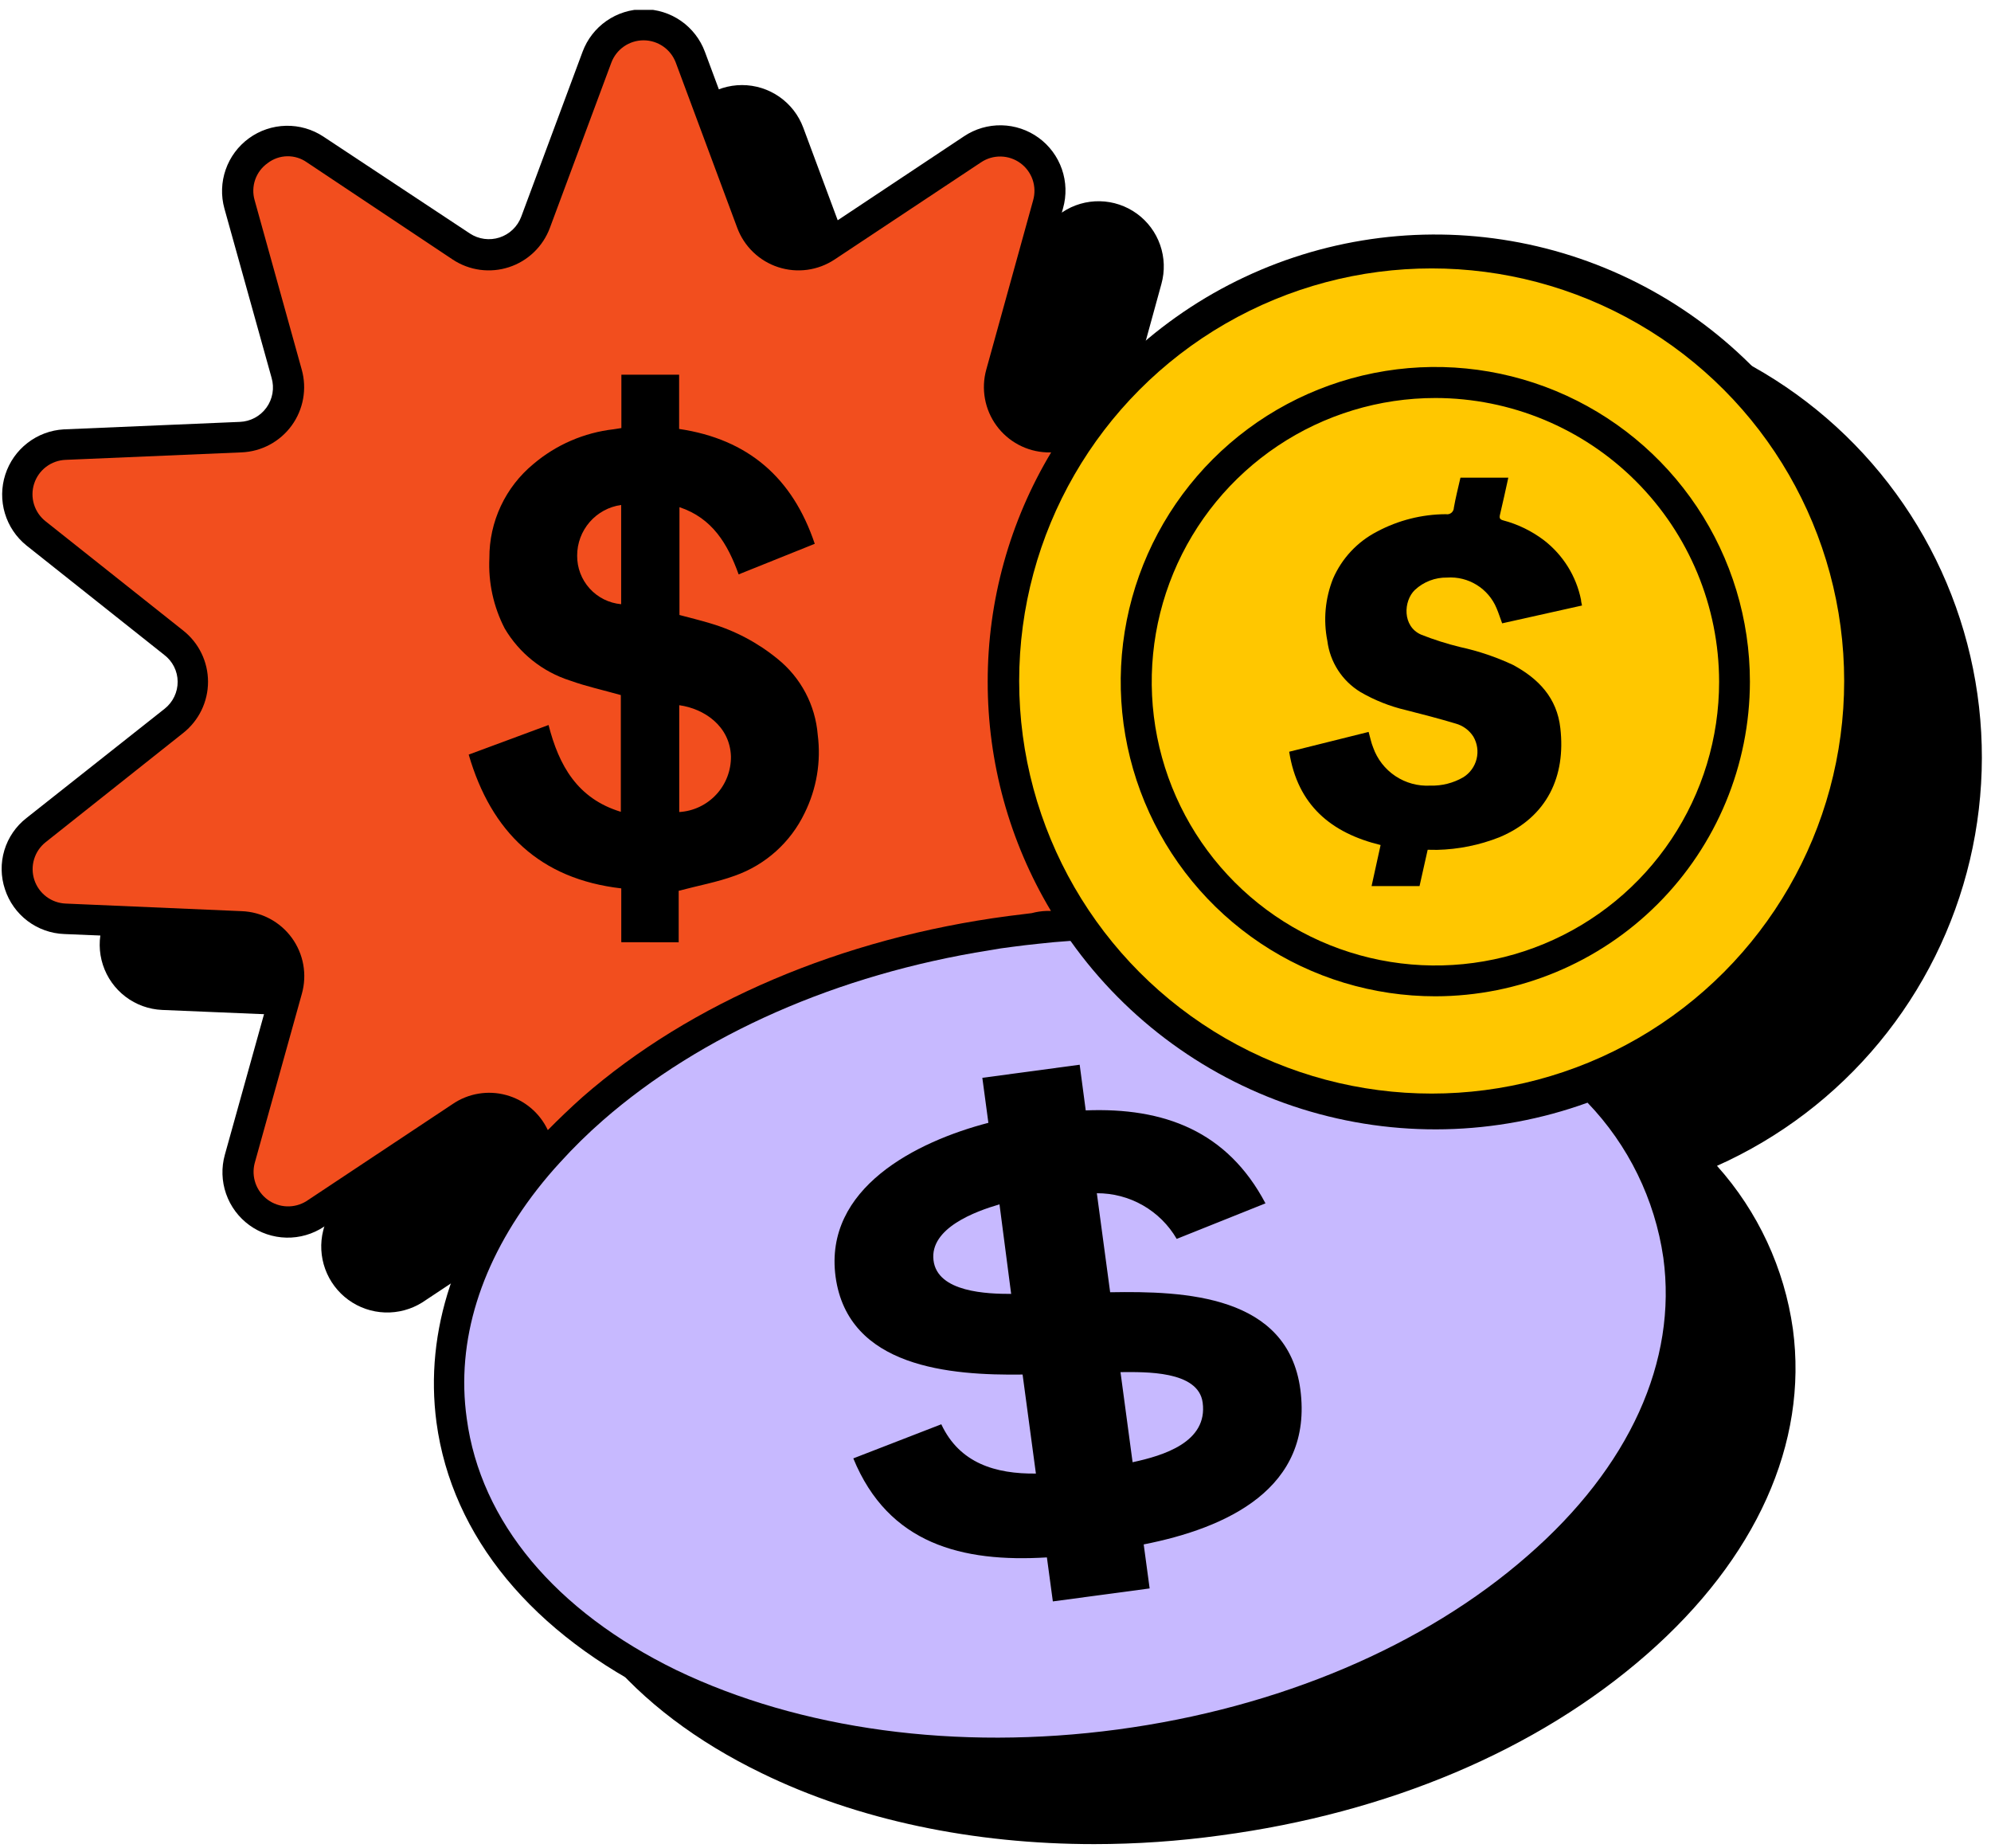
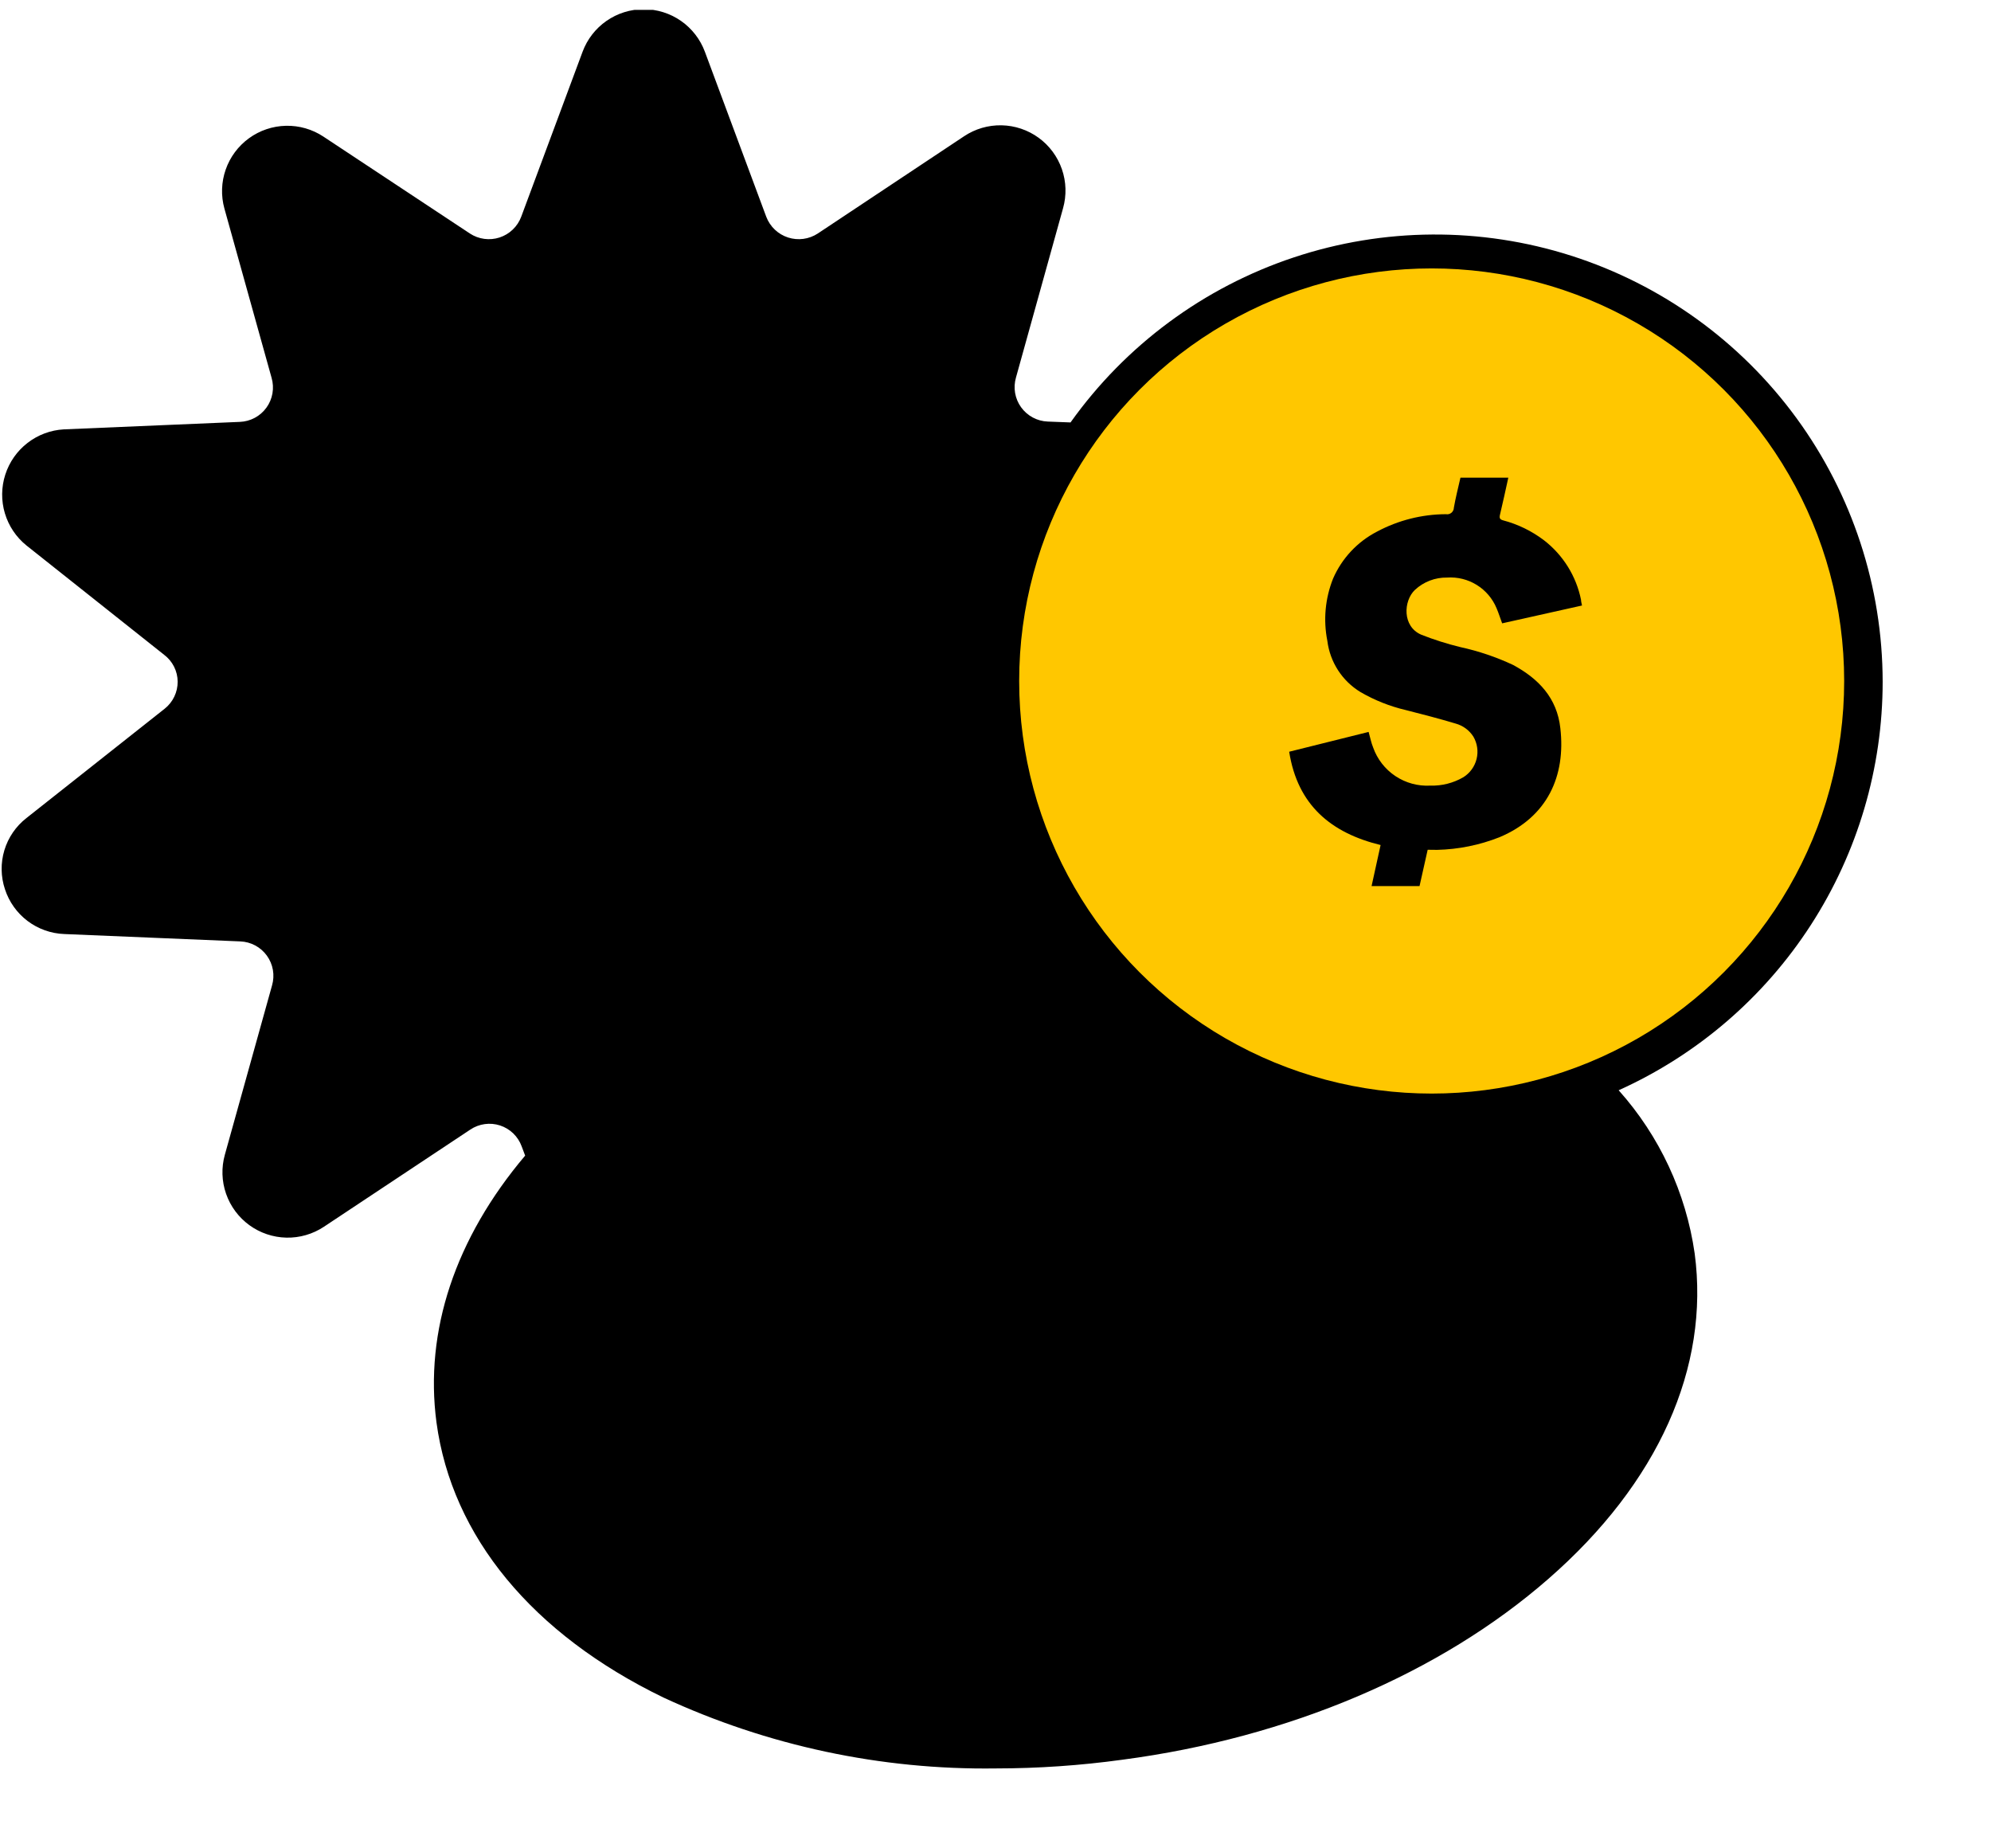
<svg xmlns="http://www.w3.org/2000/svg" width="181" height="168" viewBox="0 0 181 168" fill="none">
  <g clip-path="url(#clip0_664_720)">
-     <path d="M156.091 105.965C159.814 110.117 162.216 115.283 162.991 120.805C164.381 131.165 159.661 141.655 149.701 150.375C139.741 159.095 126.151 164.795 110.951 166.825C107.147 167.349 103.311 167.613 99.471 167.615C88.471 167.615 77.981 165.425 69.261 161.175C57.341 155.405 50.021 146.525 48.621 136.175C47.511 127.845 50.341 119.425 56.681 111.915L56.361 111.065C56.196 110.623 55.933 110.224 55.592 109.897C55.251 109.571 54.84 109.326 54.391 109.181C53.942 109.035 53.466 108.994 52.998 109.059C52.531 109.123 52.084 109.293 51.691 109.555L38.381 118.385C37.367 119.018 36.187 119.334 34.992 119.292C33.798 119.25 32.643 118.853 31.676 118.15C30.709 117.447 29.974 116.472 29.565 115.348C29.156 114.225 29.092 113.005 29.381 111.845L33.681 96.445C33.806 95.987 33.824 95.505 33.732 95.038C33.64 94.571 33.441 94.132 33.151 93.755C32.872 93.373 32.511 93.059 32.093 92.835C31.676 92.612 31.214 92.486 30.741 92.465L14.741 91.795C13.533 91.742 12.369 91.321 11.407 90.589C10.444 89.857 9.728 88.848 9.354 87.698C8.98 86.547 8.966 85.31 9.314 84.152C9.662 82.994 10.355 81.969 11.301 81.215L23.821 71.275C24.19 70.982 24.488 70.61 24.692 70.185C24.897 69.761 25.003 69.296 25.003 68.825C25.003 68.354 24.897 67.889 24.692 67.465C24.488 67.041 24.19 66.668 23.821 66.375L11.381 56.435C10.45 55.678 9.77 54.656 9.431 53.504C9.092 52.353 9.11 51.126 9.483 49.984C9.855 48.843 10.565 47.842 11.518 47.112C12.47 46.382 13.622 45.958 14.821 45.895L30.821 45.225C31.283 45.187 31.731 45.048 32.133 44.818C32.536 44.588 32.883 44.273 33.151 43.895C33.431 43.513 33.619 43.072 33.702 42.606C33.785 42.14 33.761 41.661 33.631 41.205L29.331 25.815C29.005 24.649 29.045 23.411 29.445 22.268C29.846 21.125 30.588 20.133 31.571 19.425C32.546 18.703 33.721 18.301 34.934 18.276C36.147 18.251 37.337 18.604 38.341 19.285L51.651 28.105C52.044 28.367 52.491 28.537 52.958 28.602C53.426 28.667 53.902 28.625 54.351 28.48C54.8 28.335 55.211 28.09 55.552 27.763C55.893 27.437 56.156 27.038 56.321 26.595L61.891 11.595C62.314 10.461 63.074 9.483 64.069 8.793C65.064 8.102 66.245 7.732 67.456 7.732C68.667 7.732 69.849 8.102 70.843 8.793C71.838 9.483 72.598 10.461 73.021 11.595L78.601 26.595C78.768 27.036 79.031 27.434 79.373 27.76C79.714 28.085 80.124 28.329 80.573 28.474C81.021 28.619 81.497 28.661 81.964 28.598C82.431 28.534 82.878 28.365 83.271 28.105L96.581 19.285C97.588 18.614 98.777 18.267 99.988 18.291C101.198 18.315 102.372 18.709 103.352 19.42C104.332 20.131 105.071 21.125 105.469 22.268C105.868 23.412 105.907 24.649 105.581 25.815L101.351 41.205C101.22 41.66 101.194 42.139 101.275 42.605C101.356 43.071 101.543 43.512 101.821 43.895C102.101 44.275 102.461 44.587 102.876 44.81C103.291 45.033 103.75 45.161 104.221 45.185L106.301 45.265C109.923 40.163 114.674 35.965 120.183 32.997C125.691 30.03 131.81 28.373 138.064 28.155C144.318 27.937 150.537 29.165 156.239 31.742C161.941 34.319 166.972 38.177 170.94 43.015C174.909 47.853 177.708 53.541 179.12 59.637C180.532 65.733 180.52 72.072 179.083 78.162C177.646 84.252 174.825 89.929 170.837 94.751C166.849 99.573 161.803 103.411 156.091 105.965V105.965Z" fill="black" />
    <path d="M163.302 37.982C168.392 44.94 171.14 53.335 171.151 61.956C171.151 69.8 168.886 77.477 164.628 84.066C160.371 90.654 154.302 95.873 147.151 99.096C150.866 103.25 153.27 108.41 154.061 113.926C155.441 124.276 150.761 134.786 140.761 143.506C130.951 152.076 117.201 157.946 102.021 159.946C98.213 160.47 94.374 160.734 90.531 160.736C80.106 160.881 69.781 158.68 60.321 154.296C48.401 148.526 41.081 139.656 39.681 129.296C38.571 120.966 41.401 112.536 47.741 105.036L47.421 104.186C47.258 103.743 46.997 103.343 46.658 103.015C46.318 102.688 45.908 102.442 45.46 102.295C45.011 102.149 44.535 102.106 44.068 102.171C43.6 102.235 43.154 102.404 42.761 102.666L29.441 111.506C28.431 112.174 27.241 112.518 26.03 112.491C24.82 112.464 23.646 112.068 22.667 111.356C21.688 110.643 20.95 109.648 20.552 108.504C20.154 107.361 20.115 106.122 20.441 104.956L24.731 89.566C24.863 89.109 24.89 88.628 24.809 88.159C24.728 87.691 24.541 87.246 24.262 86.861C23.983 86.475 23.621 86.158 23.201 85.934C22.782 85.709 22.316 85.584 21.841 85.566L5.841 84.896C4.634 84.851 3.47 84.436 2.506 83.709C1.542 82.981 0.825 81.975 0.451 80.826C0.067 79.678 0.048 78.44 0.397 77.281C0.747 76.122 1.447 75.1 2.401 74.356L14.971 64.416C15.341 64.122 15.64 63.748 15.844 63.322C16.049 62.896 16.154 62.429 16.151 61.956C16.148 61.482 16.035 61.015 15.821 60.592C15.608 60.169 15.3 59.801 14.921 59.516L2.401 49.576C1.468 48.822 0.785 47.803 0.443 46.653C0.1 45.503 0.114 44.276 0.482 43.135C0.85 41.993 1.555 40.989 2.504 40.256C3.454 39.522 4.603 39.093 5.801 39.026L21.801 38.346C22.276 38.328 22.741 38.203 23.161 37.978C23.581 37.754 23.943 37.437 24.222 37.051C24.501 36.666 24.688 36.221 24.769 35.753C24.85 35.284 24.823 34.803 24.691 34.346L20.401 18.956C20.078 17.79 20.119 16.554 20.518 15.412C20.917 14.27 21.655 13.277 22.634 12.566C23.612 11.855 24.785 11.46 25.994 11.433C27.203 11.406 28.392 11.749 29.401 12.416L42.721 21.226C43.115 21.484 43.561 21.65 44.028 21.712C44.494 21.774 44.969 21.731 45.416 21.585C45.863 21.439 46.272 21.195 46.612 20.869C46.953 20.544 47.215 20.146 47.381 19.706L52.961 4.706C53.382 3.571 54.14 2.592 55.134 1.9C56.128 1.209 57.31 0.838 58.521 0.838C59.732 0.838 60.914 1.209 61.908 1.9C62.901 2.592 63.66 3.571 64.081 4.706L69.661 19.706C69.829 20.147 70.094 20.545 70.436 20.87C70.778 21.195 71.189 21.44 71.637 21.585C72.086 21.731 72.562 21.775 73.03 21.712C73.498 21.65 73.946 21.484 74.341 21.226L87.641 12.386C88.649 11.713 89.839 11.365 91.051 11.389C92.263 11.414 93.439 11.809 94.419 12.521C95.4 13.234 96.138 14.229 96.535 15.375C96.933 16.52 96.97 17.759 96.641 18.926L92.361 34.316C92.229 34.772 92.202 35.252 92.282 35.72C92.363 36.188 92.549 36.632 92.827 37.017C93.104 37.403 93.466 37.72 93.884 37.945C94.302 38.17 94.766 38.297 95.241 38.316L97.321 38.396C102.323 31.375 109.426 26.123 117.606 23.4C125.785 20.676 134.618 20.621 142.831 23.241C151.044 25.862 158.212 31.024 163.302 37.982Z" fill="black" />
    <circle cx="130.152" cy="61.897" r="37.5" fill="#FFC700" />
-     <path d="M89.791 61.957C89.782 69.296 91.769 76.5 95.541 82.797H95.131C94.678 82.812 94.228 82.879 93.791 82.997L91.691 83.257C76.511 85.257 62.761 91.137 52.951 99.717C51.831 100.717 50.791 101.717 49.801 102.717C49.439 101.944 48.914 101.26 48.262 100.71C47.61 100.161 46.846 99.759 46.023 99.534C45.201 99.308 44.339 99.264 43.498 99.405C42.657 99.545 41.856 99.866 41.151 100.347L27.851 109.177C27.318 109.508 26.698 109.673 26.072 109.649C25.445 109.625 24.839 109.413 24.333 109.042C23.828 108.671 23.445 108.157 23.234 107.566C23.023 106.975 22.994 106.334 23.151 105.727L27.441 90.327C27.684 89.466 27.728 88.561 27.57 87.68C27.412 86.799 27.057 85.966 26.53 85.243C26.003 84.52 25.319 83.926 24.529 83.505C23.74 83.085 22.865 82.85 21.971 82.817L5.971 82.127C5.332 82.101 4.717 81.881 4.207 81.495C3.698 81.11 3.318 80.577 3.12 79.97C2.922 79.362 2.914 78.708 3.099 78.096C3.283 77.484 3.65 76.944 4.151 76.547L16.661 66.617C17.362 66.061 17.929 65.355 18.319 64.549C18.709 63.744 18.911 62.861 18.911 61.967C18.911 61.072 18.709 60.189 18.319 59.384C17.929 58.578 17.362 57.872 16.661 57.317L4.151 47.387C3.647 46.991 3.276 46.45 3.089 45.838C2.902 45.225 2.908 44.569 3.105 43.96C3.303 43.35 3.682 42.816 4.193 42.429C4.704 42.042 5.321 41.822 5.961 41.797L21.961 41.117C22.855 41.08 23.729 40.842 24.517 40.42C25.306 39.998 25.989 39.403 26.515 38.68C27.041 37.956 27.397 37.123 27.555 36.243C27.714 35.363 27.672 34.458 27.431 33.597L23.151 18.207C22.971 17.59 22.988 16.933 23.199 16.328C23.411 15.722 23.806 15.197 24.331 14.827C24.84 14.434 25.462 14.215 26.104 14.203C26.747 14.19 27.377 14.384 27.901 14.757L41.151 23.587C41.896 24.081 42.743 24.401 43.629 24.522C44.515 24.642 45.417 24.561 46.267 24.284C47.118 24.007 47.894 23.542 48.539 22.922C49.184 22.302 49.68 21.545 49.991 20.707L55.571 5.707C55.793 5.107 56.193 4.59 56.718 4.225C57.243 3.86 57.867 3.664 58.506 3.664C59.145 3.664 59.769 3.86 60.294 4.225C60.819 4.59 61.219 5.107 61.441 5.707L67.021 20.707C67.333 21.545 67.83 22.303 68.476 22.922C69.122 23.542 69.899 24.008 70.75 24.284C71.601 24.561 72.504 24.642 73.39 24.522C74.277 24.401 75.125 24.081 75.871 23.587L89.181 14.757C89.712 14.399 90.34 14.214 90.98 14.226C91.62 14.238 92.241 14.446 92.758 14.823C93.276 15.2 93.665 15.726 93.873 16.331C94.081 16.937 94.097 17.591 93.921 18.207L89.661 33.597C89.422 34.459 89.381 35.365 89.542 36.246C89.702 37.127 90.06 37.96 90.588 38.684C91.116 39.407 91.801 40.001 92.591 40.423C93.381 40.844 94.256 41.081 95.151 41.117H95.561C91.781 47.41 89.786 54.615 89.791 61.957V61.957Z" fill="#F24E1E" />
-     <path d="M138.872 141.405C129.482 149.625 116.242 155.235 101.612 157.195C86.982 159.155 72.732 157.195 61.502 151.805C50.502 146.445 43.692 138.325 42.432 128.935C41.432 121.865 43.732 114.665 48.842 108.095C49.492 107.265 50.182 106.445 50.922 105.645C52.137 104.305 53.429 103.036 54.792 101.845C63.732 94.025 76.152 88.565 89.932 86.375C90.632 86.245 91.342 86.145 92.062 86.055C92.782 85.965 93.592 85.855 94.352 85.785C95.352 85.675 96.272 85.585 97.222 85.525H97.322C102.472 92.777 109.857 98.14 118.345 100.795C126.834 103.45 135.958 103.25 144.322 100.225C148.034 104.087 150.443 109.015 151.212 114.315C152.492 123.705 148.152 133.335 138.872 141.405Z" fill="#C7B9FF" />
-     <path d="M130.493 90.555C124.835 90.558 119.305 88.882 114.6 85.74C109.895 82.598 106.228 78.131 104.062 72.905C101.896 67.678 101.329 61.927 102.432 56.378C103.535 50.83 106.259 45.733 110.26 41.732C114.26 37.732 119.357 35.008 124.906 33.904C130.454 32.801 136.206 33.368 141.432 35.534C146.659 37.7 151.125 41.368 154.267 46.072C157.409 50.777 159.085 56.308 159.083 61.965C159.072 69.545 156.057 76.811 150.697 82.17C145.338 87.529 138.072 90.545 130.493 90.555ZM130.493 36.175C125.392 36.175 120.406 37.688 116.165 40.522C111.924 43.356 108.618 47.384 106.666 52.096C104.714 56.809 104.203 61.994 105.198 66.997C106.193 72 108.65 76.595 112.257 80.202C115.863 83.809 120.459 86.265 125.461 87.26C130.464 88.255 135.65 87.744 140.362 85.792C145.075 83.84 149.103 80.535 151.936 76.294C154.77 72.052 156.283 67.066 156.283 61.965C156.275 55.128 153.555 48.573 148.72 43.738C143.886 38.903 137.33 36.183 130.493 36.175Z" fill="black" />
-     <path d="M56.479 85.637V80.747C49.089 79.897 44.659 75.627 42.609 68.587L49.869 65.897C50.809 69.577 52.489 72.587 56.439 73.787V63.177C54.889 62.737 53.319 62.397 51.819 61.857C49.323 61.062 47.208 59.375 45.879 57.117C44.86 55.143 44.38 52.935 44.489 50.717C44.481 49.086 44.836 47.473 45.528 45.996C46.22 44.519 47.231 43.215 48.489 42.177C50.556 40.423 53.097 39.324 55.789 39.017L56.489 38.907V34.057H61.739V38.987C68.009 39.917 72.049 43.417 74.069 49.427L67.149 52.207C66.149 49.427 64.759 47.097 61.769 46.097V55.897C62.709 56.147 63.649 56.377 64.579 56.657C66.815 57.317 68.896 58.419 70.699 59.897C71.742 60.738 72.602 61.783 73.228 62.967C73.854 64.152 74.232 65.451 74.339 66.787C74.653 69.222 74.239 71.696 73.149 73.897C71.871 76.563 69.588 78.613 66.799 79.597C65.179 80.187 63.459 80.497 61.699 80.967V85.647L56.479 85.637ZM61.749 73.807C63.033 73.73 64.238 73.161 65.113 72.218C65.989 71.276 66.467 70.033 66.449 68.747C66.359 66.007 64.039 64.417 61.749 64.097V73.807ZM56.469 45.897C55.36 46.051 54.343 46.602 53.608 47.448C52.873 48.293 52.468 49.376 52.469 50.497C52.458 51.602 52.863 52.67 53.604 53.49C54.346 54.309 55.369 54.819 56.469 54.917V45.897Z" fill="black" />
    <path d="M103.973 140.375L104.513 144.375L95.713 145.555L95.173 141.555C87.463 142.025 80.763 140.335 77.573 132.555L85.573 129.455C87.233 133.005 90.513 133.975 94.173 133.935L92.963 124.935C86.383 125.025 77.103 124.305 75.963 116.055C74.873 107.985 83.313 103.755 89.853 102.055L89.303 97.965L98.153 96.775L98.703 100.925C105.823 100.645 111.573 102.805 115.043 109.375L106.973 112.605C106.234 111.336 105.175 110.285 103.9 109.556C102.625 108.827 101.181 108.448 99.713 108.455L100.923 117.455C107.723 117.335 117.063 117.705 118.213 126.285C119.403 135.315 111.483 138.895 103.973 140.375ZM90.863 109.465C88.703 110.095 84.513 111.615 84.863 114.545C85.213 117.475 89.783 117.605 91.923 117.605L90.863 109.465ZM101.863 124.715L102.963 132.905C105.753 132.305 109.813 131.085 109.333 127.485C108.943 124.555 104.063 124.705 101.873 124.715H101.863Z" fill="black" />
    <path d="M129.789 77.236L129.049 80.536H124.689L125.509 76.806C121.029 75.716 117.959 73.196 117.199 68.326L124.419 66.526C124.559 67.016 124.659 67.526 124.829 67.936C125.204 68.999 125.913 69.912 126.851 70.538C127.789 71.163 128.904 71.468 130.029 71.406C131.08 71.437 132.119 71.174 133.029 70.646C133.633 70.27 134.066 69.672 134.236 68.981C134.406 68.29 134.3 67.56 133.939 66.946C133.566 66.368 132.993 65.948 132.329 65.766C130.829 65.316 129.329 64.926 127.789 64.536C126.342 64.197 124.954 63.644 123.669 62.896C122.852 62.398 122.158 61.722 121.639 60.919C121.12 60.115 120.788 59.205 120.669 58.256C120.289 56.356 120.47 54.386 121.189 52.586C121.991 50.745 123.404 49.236 125.189 48.316C127.116 47.287 129.265 46.745 131.449 46.736C131.536 46.752 131.626 46.749 131.712 46.727C131.797 46.705 131.877 46.664 131.946 46.608C132.014 46.552 132.07 46.481 132.108 46.401C132.147 46.322 132.168 46.235 132.169 46.146C132.329 45.236 132.559 44.336 132.769 43.416H137.119C136.869 44.546 136.629 45.676 136.359 46.796C136.289 47.096 136.359 47.216 136.649 47.296C137.988 47.649 139.245 48.261 140.349 49.096C142.092 50.436 143.293 52.361 143.729 54.516C143.729 54.666 143.779 54.826 143.819 55.036L136.559 56.656C136.379 56.176 136.239 55.716 136.049 55.276C135.684 54.401 135.053 53.662 134.246 53.163C133.439 52.664 132.496 52.431 131.549 52.496C130.468 52.478 129.422 52.88 128.629 53.616C127.579 54.616 127.469 56.936 129.199 57.686C130.359 58.144 131.548 58.521 132.759 58.816C134.411 59.176 136.018 59.719 137.549 60.436C139.869 61.686 141.549 63.436 141.849 66.186C142.349 70.526 140.689 74.256 136.319 76.096C134.512 76.811 132.592 77.2 130.649 77.246C130.339 77.246 130.079 77.236 129.789 77.236Z" fill="black" />
  </g>
  <defs>
    <clipPath id="clip0_664_720">
      <rect width="180" height="166.72" fill="white" transform="translate(0.152 0.896)" />
    </clipPath>
  </defs>
</svg>